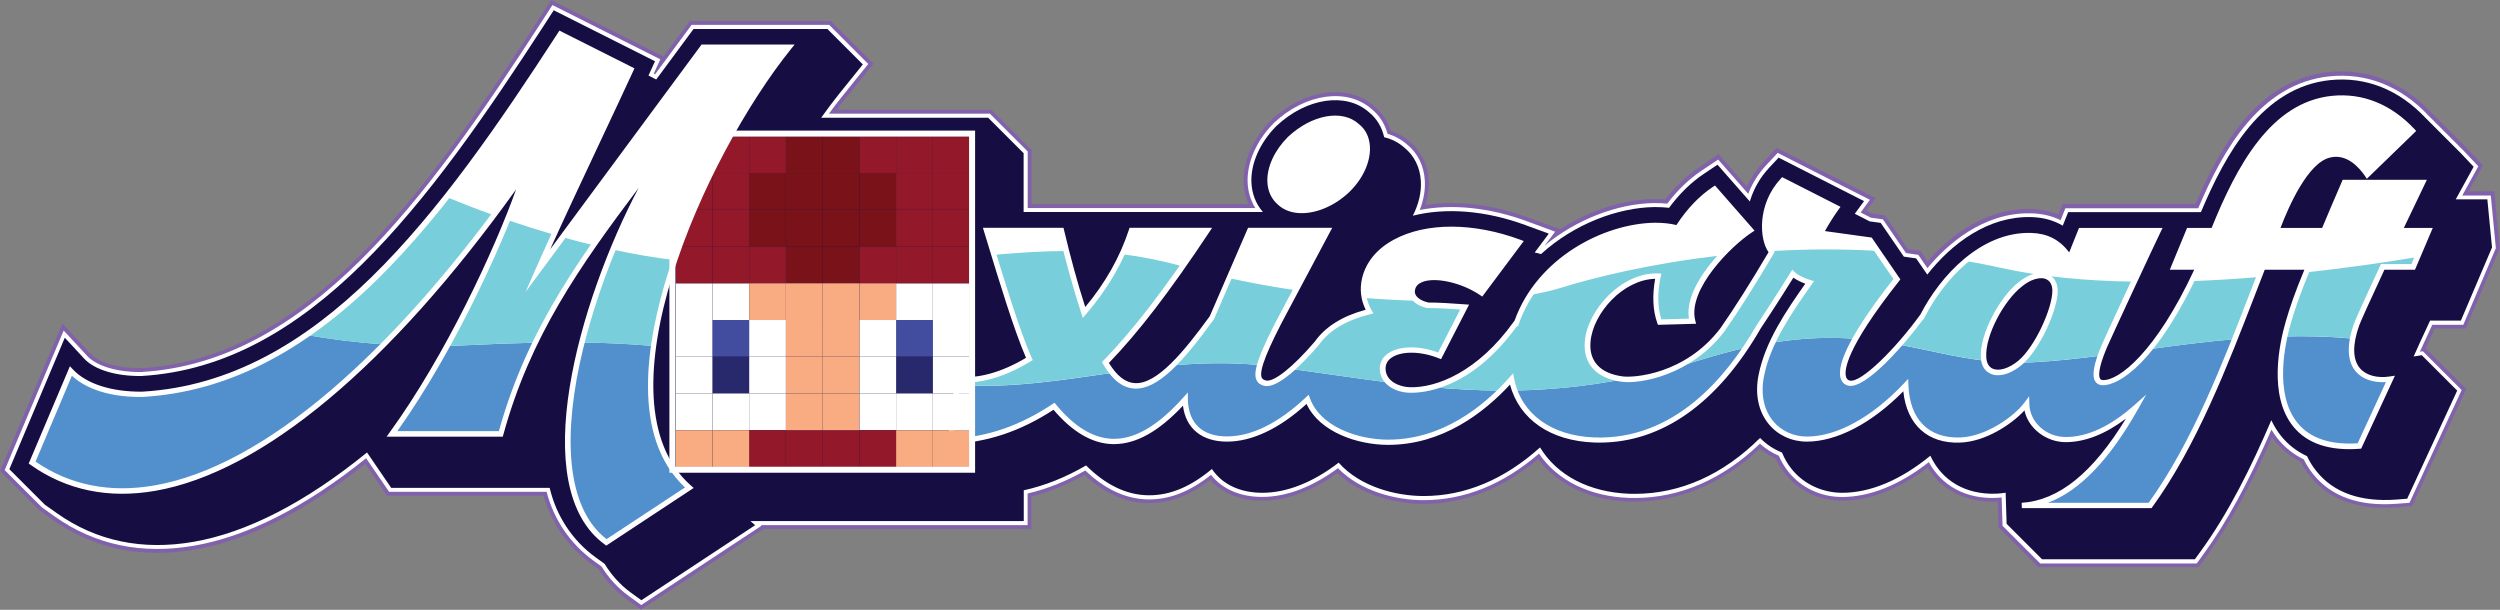
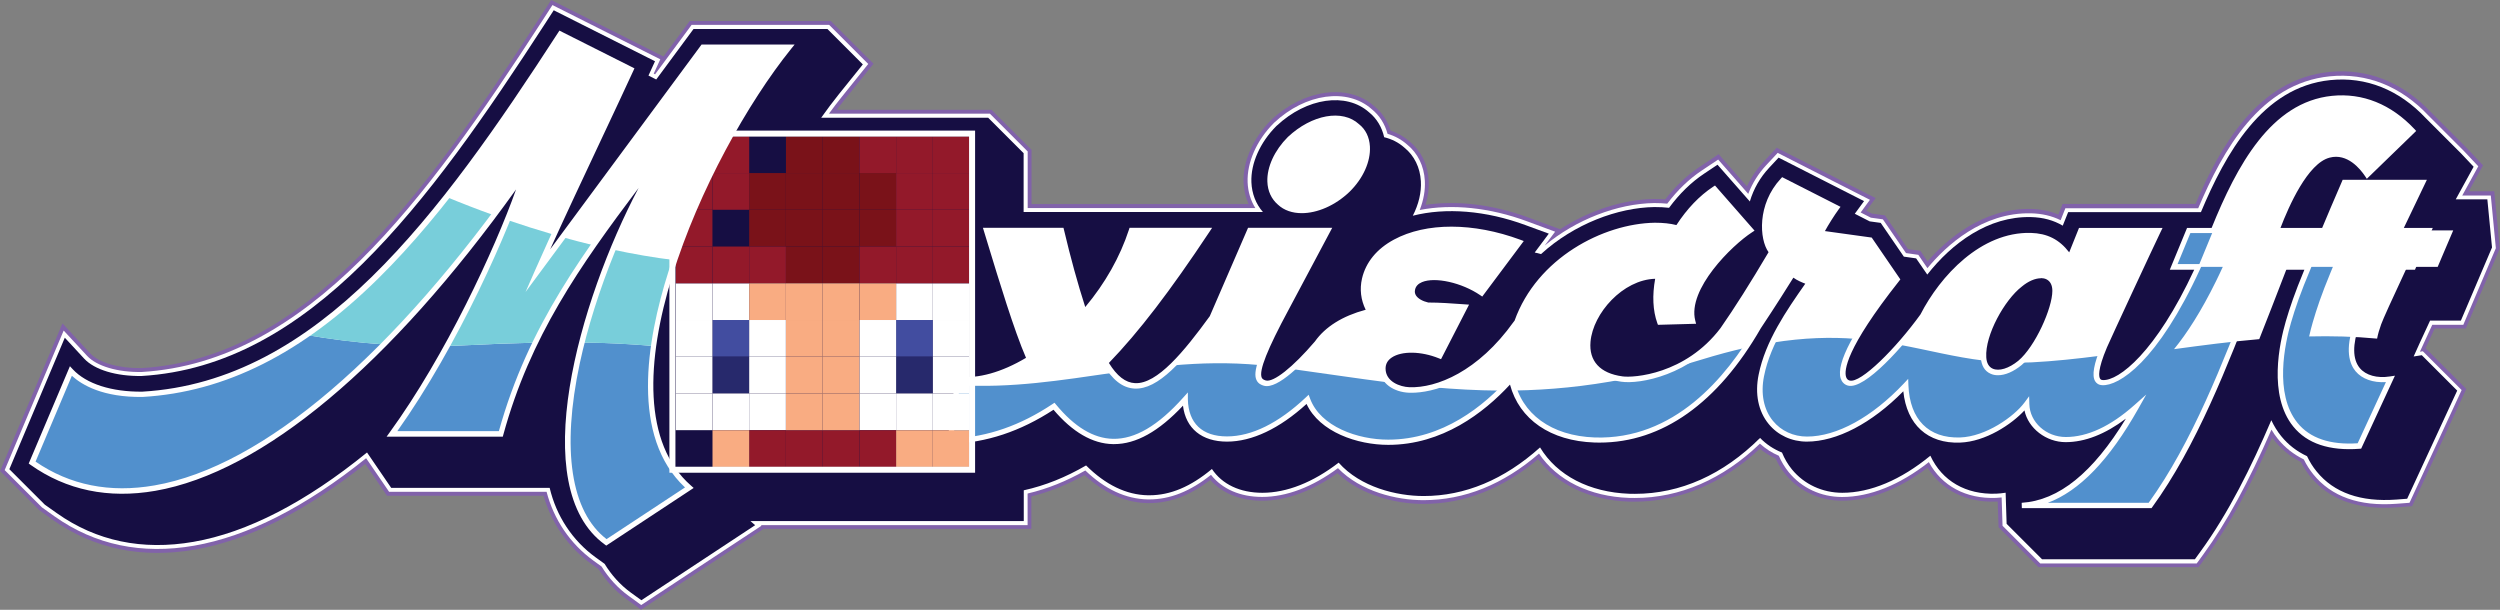
<svg xmlns="http://www.w3.org/2000/svg" id="Layer_1" data-name="Layer 1" viewBox="0 0 331.79 80.93">
  <rect x="0" y="0" width="331.79" height="80.93" fill="#808080" stroke="none" />
  <defs>
    <style>
      .cls-1 {
        fill: #78ceda;
      }

      .cls-2 {
        fill: #7a1219;
      }

      .cls-3 {
        fill: #8162aa;
      }

      .cls-4 {
        fill: #27296c;
      }

      .cls-5 {
        fill: #424da0;
      }

      .cls-6 {
        fill: #f9ac82;
      }

      .cls-7 {
        fill: #fff;
      }

      .cls-8 {
        fill: #5190cd;
      }

      .cls-9 {
        fill: #93192a;
      }

      .cls-10 {
        fill: #160e43;
      }
    </style>
  </defs>
  <path class="cls-3" d="M85.09,80.93l-1.96-1.42c-1.45-1.05-2.69-2.39-3.68-3.96l-1.02-.74c-3.02-2.19-5.25-5.38-6.29-9.02h-20.78l-2.88-4.22c-7.97,6.32-15.58,10.15-22.62,11.37-7.08,1.23-13.44-.11-18.91-3.98l-1.74-1.25-5.2-5.2,8.28-19.59,3.67,3.96c1.17,1.26,3.79,2.02,6.84,1.97,21.79-1.3,37.34-22.6,52.64-46.22l1.71-2.63,1.05.53,13.85,6.97,3.48-4.71h18.73l5.67,5.67-3.79,4.71c-.36.44-.72.91-1.09,1.4h20.54l5.31,5.31v7.2h28.81c-.4-.88-.63-1.84-.67-2.87-.1-2.79,1.26-5.88,3.64-8.26l.05-.05c4.36-4.09,10.23-4.86,13.66-1.81,1.01.81,1.76,1.93,2.17,3.25.95.32,1.8.8,2.53,1.45,1.5,1.21,2.41,3.05,2.52,5.16.06,1.04-.09,2.15-.42,3.24,4.19-.63,8.99-.04,13.63,1.67l4.23,1.56c3.84-2.48,8.33-3.95,12.47-4.01h0c.54,0,1.02.02,1.48.05,1.36-1.75,2.89-3.2,4.55-4.3l2.54-1.7,3.75,4.27c.54-1.16,1.27-2.23,2.15-3.19l1.8-1.93,13.14,6.68-1.23,1.68.72.37,1.74.24,3.07,4.48,1.63.23.96,1.39c2.52-2.88,7.31-7.08,13.72-6.95,1.34.04,2.54.28,3.64.74l.56-1.41h17.64c3.31-7.72,8.32-16.55,17.75-17.51,5.07-.51,9.75,1.35,13.54,5.38l4.68,4.68,2.19,2.33-1.89,3.44h3.38l.73,7.6-4.51,10.61h-4.13c-.47,1-.87,1.88-1.2,2.62l5.4,5.4-7.2,15.57-2.05.15c-5.1.38-8.96-1-11.47-4.1-.47-.58-.89-1.23-1.24-1.92-1.35-.68-2.51-1.62-3.46-2.78-.12-.15-.24-.31-.36-.46-2.92,6.6-5.7,11.63-8.7,15.76l-1.05,1.44h-21.25l-5.3-5.3-.11-3.41c-.08,0-.15,0-.23.01-3.93.14-7.2-1.49-9.08-4.5-3.8,2.87-7.72,4.38-11.37,4.38-2.95,0-5.68-1.27-7.49-3.49-.52-.64-.96-1.34-1.31-2.11-.76-.35-1.46-.78-2.09-1.3-4.92,4.6-10.66,7.03-16.63,7.03-.26,0-.51,0-.77-.01-5.12-.18-9.47-2.22-12.03-5.63-4.72,3.94-9.84,5.94-15.24,5.94-3.47,0-8.23-1.08-11.39-4.09-3.35,2.4-6.8,3.66-10.01,3.66-2.85,0-5.26-.97-6.87-2.74-2.71,2.06-5.37,3.06-8.12,3.06h-.2c-2.94-.06-5.75-1.31-8.36-3.72-2.32,1.29-4.64,2.22-7.06,2.83v4.31h-35.55l-16.27,10.73Z" />
  <path class="cls-7" d="M85.1,80.3l-1.66-1.21c-1.43-1.03-2.64-2.35-3.6-3.9l-1.1-.8c-3.05-2.21-5.24-5.43-6.2-9.12h-20.9l-3.05-4.46c-8.06,6.48-15.74,10.38-22.83,11.61-6.94,1.21-13.17-.1-18.52-3.89l-1.67-1.19-4.95-4.95,7.83-18.52,3.12,3.37c1.27,1.36,4.04,2.18,7.23,2.13,22.05-1.32,37.69-22.73,53.07-46.46l1.45-2.24.63.32,13.68,6.88-.87,1.9.18.09,4.85-6.56h18.25l5.19,5.19-3.5,4.35c-.56.7-1.14,1.45-1.72,2.25h21.37l5.01,5.01v7.51h30.21c-.62-1-.97-2.16-1.02-3.41-.1-2.65,1.2-5.59,3.48-7.87l.05-.05c4.16-3.9,9.72-4.66,12.94-1.79,1.01.81,1.74,1.94,2.1,3.27.99.29,1.86.77,2.6,1.43,1.4,1.12,2.24,2.83,2.35,4.8.07,1.25-.17,2.58-.68,3.88,4.31-.84,9.32-.32,14.24,1.5l3.73,1.38-1.38,1.84c4.14-3.43,9.61-5.57,14.54-5.64.63,0,1.19.03,1.72.08,1.37-1.81,2.92-3.29,4.6-4.41l2.16-1.44,3.99,4.55c.54-1.41,1.34-2.68,2.38-3.8l1.53-1.64,12.24,6.23-1.23,1.68,1.35.69,1.6.22,3.07,4.48,1.63.23,1.21,1.77c2.51-3.02,7.29-7.42,13.75-7.28,1.47.04,2.77.34,3.93.92l.63-1.59h17.63c3.28-7.73,8.24-16.58,17.46-17.51,4.9-.49,9.43,1.31,13.1,5.21l4.69,4.69,1.92,2.04-2.13,3.88h3.79l.67,6.99-4.32,10.17h-4.12c-.67,1.45-1.22,2.65-1.64,3.57l.39-.06,5.15,5.15-6.92,14.96-1.74.13c-4.92.37-8.63-.95-11.03-3.91-.48-.6-.91-1.26-1.26-1.98-1.35-.66-2.51-1.57-3.44-2.72-.31-.38-.59-.79-.85-1.23-3.05,7-5.93,12.28-9.03,16.54l-.89,1.22h-20.77l-5-5-.12-3.76c-.27.03-.52.05-.75.06-3.98.15-7.19-1.58-8.91-4.75-3.86,3.03-7.83,4.63-11.52,4.63-2.79,0-5.37-1.2-7.08-3.3-.53-.65-.97-1.38-1.31-2.17-.93-.4-1.77-.94-2.51-1.61-4.9,4.72-10.63,7.21-16.61,7.21-.25,0-.5,0-.75-.01-5.22-.18-9.54-2.31-11.96-5.88-4.74,4.1-9.9,6.18-15.34,6.18-3.54,0-8.3-1.12-11.34-4.25-3.37,2.5-6.84,3.82-10.06,3.82-2.91,0-5.3-1.04-6.79-2.93-2.75,2.19-5.44,3.26-8.2,3.26h-.2c-2.91-.06-5.69-1.35-8.28-3.84-2.52,1.43-5.03,2.44-7.66,3.06v4.19h-35.41l.1.08-15.97,10.53Z" />
  <path class="cls-10" d="M326.59,42.57l4.14-9.73-.62-6.39h-4.19l2.37-4.32-1.65-1.75-4.7-4.7c-3.55-3.78-7.94-5.53-12.67-5.05-9.05.92-13.93,9.81-17.17,17.52h-17.62l-.72,1.8c-1.22-.72-2.6-1.1-4.21-1.14-5.68-.14-10.5,3.47-13.77,7.63l-1.48-2.15-1.63-.23-3.07-4.48-1.46-.2-1.98-1.01,1.23-1.68-11.34-5.77-1.26,1.35c-1.2,1.29-2.06,2.79-2.56,4.47l-4.29-4.88-1.78,1.19c-1.71,1.14-3.27,2.66-4.65,4.53-.59-.07-1.23-.1-1.95-.1-4.83.07-10.65,2.23-15.04,6.24-.28-.08-.56-.14-.84-.21l1.87-2.5-3.08-1.13c-5.27-1.95-10.61-2.36-14.97-1.25.77-1.5,1.16-3.08,1.07-4.59-.1-1.81-.88-3.39-2.18-4.44-.77-.69-1.69-1.15-2.69-1.39-.3-1.34-.99-2.49-2.01-3.31-3.02-2.69-8.27-1.93-12.23,1.77l-.05.04c-2.18,2.18-3.43,4.98-3.33,7.48.06,1.5.59,2.88,1.53,3.95h-31.76v-7.81l-4.7-4.7h-22.17c.78-1.1,1.56-2.14,2.33-3.1l3.2-3.98-4.7-4.7h-17.77l-4.95,6.7-1.03-.52.87-1.9-13.23-6.66-.21-.11-1.19,1.84c-15.46,23.85-31.18,45.37-53.5,46.7-3.38.05-6.25-.82-7.63-2.3l-2.57-2.78L1.24,62.27l4.7,4.7,1.61,1.14c5.23,3.7,11.33,4.98,18.13,3.8,7.15-1.24,14.93-5.27,23.03-11.86l3.21,4.7h21.03c.88,3.73,3.03,7,6.1,9.22l1.19.86c.9,1.47,2.05,2.78,3.51,3.84l1.37.99,15.1-9.96-.63-.55h36.28v-4.08c2.85-.63,5.55-1.72,8.27-3.3,2.58,2.57,5.34,3.91,8.21,3.96h.19c2.78,0,5.49-1.14,8.3-3.49,1.36,2.04,3.73,3.16,6.7,3.16,3.23,0,6.72-1.38,10.12-4,2.89,3.26,7.7,4.43,11.28,4.43,5.48,0,10.68-2.17,15.45-6.45,2.25,3.73,6.55,5.96,11.86,6.15.25,0,.49.01.73.01,6.04,0,11.72-2.55,16.61-7.42.82.85,1.81,1.5,2.91,1.94.33.81.77,1.57,1.32,2.24,1.61,1.97,4.05,3.1,6.68,3.1,3.73,0,7.77-1.7,11.69-4.92,1.55,3.35,4.71,5.18,8.72,5.04.42-.01.84-.07,1.27-.13l.13,4.13,4.7,4.7h20.29l.73-1.01c3.73-5.12,6.76-11.24,9.41-17.44.35.74.77,1.45,1.31,2.11.93,1.15,2.08,2.03,3.43,2.66.34.72.76,1.41,1.28,2.04,2.29,2.82,5.85,4.07,10.58,3.72l1.43-.11,6.64-14.35-4.7-4.7-1.08.17c.39-.88,1.05-2.34,2.18-4.76h4.11Z" />
  <g>
    <path class="cls-8" d="M169.83,26.89c2.06,1.93,6.17,1.03,9.01-1.69,2.84-2.78,3.51-6.71,1.27-8.46-2.12-1.93-6.04-1.03-8.95,1.69-2.84,2.84-3.51,6.59-1.33,8.46Z" />
    <path class="cls-8" d="M316.22,35.42h4.05l2.06-4.84h-3.87l3.06-6.39h-10.38c-1.07,2.46-1.96,4.57-2.72,6.39h-6.29c1.27-3.45,3.87-9.25,6.95-10.03,2.3-.6,4.11,1.15,5.08,2.6l5.98-5.8c-2.84-3.02-6.47-4.71-10.64-4.29-7.74.79-12.27,8.83-15.78,17.53h-3.26l-1.99,4.84h3.26s0,0,0,0h0c-5.53,12.12-10.66,15.47-12.71,15.35-1.27-.06-.97-1.99.24-4.84.54-1.27,6.1-13.24,7.13-15.35h-10.28l-1.45,3.63c-1.33-1.99-2.9-2.9-5.2-2.96-6.37-.17-11.64,5.4-14.33,10.66h0c-2.78,3.87-7.94,9.47-9.81,8.93-1.27-.36-2.06-3.08,6.41-13.78l-3.57-5.2-6.53-.91c.18-.54,1.39-2.48,2.06-3.38l-7.13-3.63c-3.14,3.38-2.72,8.1-1.45,9.49-2.89,4.9-4.96,8.08-6.53,10.33-4.54,5.99-11.43,6.82-13.36,6.54-9.31-1.27-2.66-13.96,4.84-13.66-.48,2.3-.42,4.41.18,6.1l4.35-.12c-1.15-4.53,5.26-10.52,7.68-12.09l-4.77-5.44c-1.99,1.33-3.63,3.2-4.9,5.2-.85-.24-1.81-.36-3.02-.36-7.21.11-15.65,5.05-18.37,13h-.08c-5.14,7.19-10.88,8.95-14.14,8.82-1.51-.06-3.51-.91-3.51-2.84,0-2.42,3.81-3.2,7.56-1.69l3.32-6.47c-1.69-.12-3.32-.24-4.9-.24-1.33-.3-2.3-1.09-2.06-2.12.48-2.48,5.8-1.81,9.19.48l5.02-6.71c-9.97-3.69-19.16-1.09-20.55,4.9-.36,1.57-.06,3.02.66,4.29-3.1.77-5.52,2.12-7,4.21-2.57,2.99-5.51,5.68-6.9,5.28-1.27-.36-1.69-1.51,2.84-9.91l5.5-10.34h-10.34l-5,11.55c-5.73,7.91-10.35,12.47-14.14,5.98,4.59-4.71,8.95-10.7,13.48-17.53h-10.03c-1.33,4.05-3.57,7.74-6.29,10.88-.91-2.78-1.93-6.29-3.02-10.88h-9.92c1.46,4.79,3.93,13.12,5.69,17.05-3.26,1.99-6.59,3.02-9.49,2.72l-1.03,8.22c5.08-.18,9.61-1.87,13.78-4.65,6.2,7.53,12.09,5.04,17.42-.92.05,3.25,1.94,5.27,5.54,5.27,3.1,0,6.81-1.61,10.69-5.26,1.42,3.85,6.44,5.68,10.71,5.68,6.29,0,11.93-3.4,16.35-8.38,1.02,5.11,5.49,7.89,11.04,8.08,9.03.3,16.45-5.76,21.76-15.01,1.91-2.87,3.7-5.71,4.53-7.05.48.48,1.45.91,2.24,1.15-2.54,3.63-5.5,7.8-6.41,12.33-1.03,5.08,2.12,8.46,6.04,8.46,3.63,0,8.36-2.11,13.11-7.15.17,4.38,2.57,7.43,7.22,7.27,3.63-.12,7.43-2.9,8.82-4.77.06,2.48,2.24,4.71,5.2,4.71,2.81,0,5.97-1.34,9.32-4.31-4.08,7.24-8.96,12.68-15.13,13.07h17.02c6.56-9.02,11.05-21.61,14.98-31.67h6.04c-1.45,3.45-2.12,5.44-2.66,7.31-2.24,7.68-1.75,17.29,9.43,16.44l4.11-8.89c-3.08.48-6.71-1.03-4.47-7.25.24-.67,1.39-3.2,3.45-7.62ZM268.09,48.17c-2.36,1.93-4.71,1.63-4.84-.73-.18-2.96,2.42-7.8,4.84-9.67,2.24-1.87,4.65-1.51,4.65.85s-2.36,7.62-4.65,9.55Z" />
    <path class="cls-7" d="M169.83,26.89c2.06,1.93,6.17,1.03,9.01-1.69,2.84-2.78,3.51-6.71,1.27-8.46-2.12-1.93-6.04-1.03-8.95,1.69-2.84,2.84-3.51,6.59-1.33,8.46Z" />
-     <path class="cls-7" d="M160.18,30.58h-10.03c-.35,1.08-.77,2.13-1.25,3.16-1.31,2.82-3.04,5.42-5.03,7.73-.72-2.2-1.51-4.86-2.35-8.15-.22-.87-.45-1.77-.67-2.73h-9.92c.29.96.63,2.06.99,3.24,1.43,4.71,3.29,10.67,4.7,13.81-3.26,2-6.59,3.02-9.49,2.72l-.09.75c7.24.44,13.86-.66,20.62-1.63-.32-.38-.63-.83-.94-1.36,3.49-3.58,6.84-7.9,10.23-12.76,1.08-1.54,2.16-3.13,3.25-4.77ZM165.84,30.58l-2.74,6.32-2.27,5.22c-1.86,2.57-3.6,4.78-5.23,6.38,3.7-.33,7.52-.43,11.59-.05.4-1.43,1.44-3.75,3.49-7.53l1.28-2.4,4.22-7.93h-10.33ZM196.61,38.86l5.02-6.71c-9.97-3.69-19.16-1.09-20.55,4.9-.2.87-.2,1.71-.03,2.49.13.63.37,1.23.7,1.8-3.1.77-5.52,2.11-7,4.21-1.08,1.27-2.24,2.48-3.32,3.42,4.44.61,8.7,1.26,12.93,1.8-.51-.45-.86-1.07-.86-1.88,0-2.42,3.81-3.2,7.55-1.69l3.32-6.47c-1.69-.12-3.32-.24-4.9-.24-.53-.12-.99-.31-1.35-.57-.55-.39-.85-.92-.7-1.55.48-2.48,5.8-1.81,9.19.48ZM227.51,25.08c-2,1.33-3.63,3.2-4.9,5.2-.85-.24-1.81-.37-3.02-.37-5.99.09-12.83,3.52-16.53,9.23-.76,1.16-1.38,2.42-1.84,3.77h-.08c-3.8,5.32-7.93,7.66-11.14,8.47,3,.27,6.01.44,9.11.46.5-.5.98-1.01,1.46-1.54.11.54.25,1.05.43,1.53h0c4.59-.08,9.37-.52,14.53-1.52-.11,0-.21-.02-.29-.03-9.31-1.27-2.66-13.96,4.83-13.66-.48,2.3-.42,4.41.18,6.1l4.35-.12c-.71-2.81,1.48-6.18,3.82-8.71h0c1.44-1.55,2.94-2.79,3.85-3.39l-4.77-5.44ZM318.46,30.58l3.06-6.39h-10.37c-1.07,2.47-1.96,4.57-2.72,6.39h-6.29c1.27-3.45,3.87-9.25,6.95-10.03,2.3-.6,4.11,1.15,5.08,2.6l5.98-5.8c-2.84-3.02-6.47-4.72-10.64-4.29-7.74.78-12.27,8.82-15.78,17.53h-3.26l-1.99,4.83h3.26c-.3.65-.59,1.28-.89,1.88-1.98,4.03-3.88,6.96-5.58,9.04,3.68-.5,7.45-1,11.31-1.33,1.13-2.83,2.19-5.61,3.21-8.24.18-.45.35-.9.52-1.35h6.04c-.11.26-.21.51-.31.75-1.24,3-1.84,4.83-2.35,6.57-.18.63-.35,1.26-.49,1.91,2.96-.07,5.97,0,9.02.29.11-.58.29-1.21.54-1.9.24-.67,1.39-3.21,3.45-7.62h4.05l.55-1.3,1.51-3.54h-3.87ZM276.13,30.58l-1.45,3.63c-1.33-2-2.9-2.9-5.2-2.96-3.23-.09-6.17,1.3-8.65,3.38-2.4,2.02-4.36,4.68-5.68,7.28-.86,1.19-1.94,2.55-3.08,3.84,3.85.71,7.36,1.65,11.23,2.11-.03-.13-.04-.26-.05-.41-.18-2.96,2.42-7.8,4.84-9.67,2.24-1.87,4.65-1.51,4.65.85s-2.32,7.54-4.6,9.5c.49,0,.99-.02,1.51-.04,2.96-.15,6-.48,9.12-.88.14-.4.31-.82.5-1.27.3-.71,2.17-4.75,3.94-8.55,1.4-3.01,2.74-5.87,3.19-6.8h-10.28ZM249.18,33.3l-.99-1.45-6.53-.91c.18-.54,1.39-2.48,2.06-3.38l-7.14-3.63c-3.08,3.31-2.74,7.9-1.53,9.4.03.03.05.06.08.09-2.89,4.9-4.96,8.08-6.53,10.33-1.78,2.34-3.91,3.89-5.97,4.9,1.04-.28,2.09-.59,3.17-.92,2.08-.64,4.02-1.16,5.85-1.57.6-.89,1.17-1.82,1.73-2.78,1.91-2.87,3.7-5.71,4.53-7.05.48.48,1.45.91,2.24,1.15-1.71,2.44-3.61,5.12-4.94,8,4.23-.68,7.81-.76,11.03-.51,1.11-1.96,2.85-4.54,5.52-7.92l-2.57-3.75Z" />
-     <path class="cls-1" d="M156.93,35.35c-2.84-.79-5.49-1.3-8.04-1.62-1.31,2.82-3.04,5.42-5.03,7.73-.72-2.2-1.51-4.86-2.35-8.15-3.13.01-6.26.23-9.61.51,1.43,4.71,3.29,10.67,4.7,13.81-3.26,2-6.59,3.02-9.49,2.72l-.09.75c7.24.44,13.86-.66,20.62-1.63-.32-.38-.63-.83-.94-1.36,3.49-3.58,6.84-7.9,10.23-12.76ZM163.1,36.9l-2.27,5.22c-1.86,2.57-3.6,4.78-5.23,6.38,3.7-.33,7.52-.43,11.59-.05.4-1.43,1.44-3.75,3.49-7.53l1.28-2.4c-3-.44-5.98-.98-8.86-1.61ZM189.48,40.49c-.53-.12-.99-.31-1.35-.57-2.29-.06-4.67-.19-7.08-.38.13.63.37,1.23.7,1.8-3.1.77-5.52,2.11-7,4.21-1.08,1.27-2.24,2.48-3.32,3.42,4.44.61,8.7,1.26,12.93,1.8-.51-.45-.86-1.07-.86-1.88,0-2.42,3.81-3.2,7.55-1.69l3.32-6.47c-1.69-.12-3.32-.24-4.9-.24ZM228.43,33.9c-9.29,1.05-16.86,2.92-21.42,4.34-1.15.35-2.47.65-3.94.9-.76,1.16-1.38,2.42-1.84,3.77h-.08c-3.8,5.32-7.93,7.66-11.14,8.47,3,.27,6.01.44,9.11.46.5-.5.98-1.01,1.46-1.54.11.54.25,1.05.43,1.53h0c4.59-.08,9.37-.52,14.53-1.52-.11,0-.21-.02-.29-.03-9.31-1.27-2.66-13.96,4.83-13.66-.48,2.3-.42,4.41.18,6.1l4.35-.12c-.71-2.81,1.48-6.18,3.82-8.71ZM290.86,37.3c-1.98,4.03-3.88,6.96-5.58,9.04,3.68-.5,7.45-1,11.31-1.33,1.13-2.83,2.19-5.61,3.21-8.24-2.92.24-5.93.43-8.95.54ZM306.06,36.16c-1.24,3-1.84,4.83-2.35,6.57-.18.63-.35,1.26-.49,1.91,2.96-.07,5.97,0,9.02.29.11-.58.29-1.21.54-1.9.24-.67,1.39-3.21,3.45-7.62h4.05l.55-1.3c-4.08.68-9.17,1.43-14.76,2.04ZM265.61,35.56c-1.6-.35-3.18-.67-4.77-.94-2.4,2.02-4.36,4.68-5.68,7.28-.86,1.19-1.94,2.55-3.08,3.84,3.85.71,7.36,1.65,11.23,2.11-.03-.13-.04-.26-.05-.41-.18-2.96,2.42-7.8,4.84-9.67,2.24-1.87,4.65-1.51,4.65.85s-2.32,7.54-4.6,9.5c.49,0,.99-.02,1.51-.04,2.96-.15,6-.48,9.12-.88.14-.4.31-.82.5-1.27.3-.71,2.17-4.75,3.94-8.55-6.21-.09-12.26-.63-17.61-1.82ZM249.18,33.3c-4.92-.29-9.67-.24-14.13.03.03.03.05.06.08.09-2.89,4.9-4.96,8.08-6.53,10.33-1.78,2.34-3.91,3.89-5.97,4.9,1.04-.28,2.09-.59,3.17-.92,2.08-.64,4.02-1.16,5.85-1.57.6-.89,1.17-1.82,1.73-2.78,1.91-2.87,3.7-5.71,4.53-7.05.48.48,1.45.91,2.24,1.15-1.71,2.44-3.61,5.12-4.94,8,4.23-.68,7.81-.76,11.03-.51,1.11-1.96,2.85-4.54,5.52-7.92l-2.57-3.75Z" />
+     <path class="cls-7" d="M160.18,30.58h-10.03c-.35,1.08-.77,2.13-1.25,3.16-1.31,2.82-3.04,5.42-5.03,7.73-.72-2.2-1.51-4.86-2.35-8.15-.22-.87-.45-1.77-.67-2.73h-9.92c.29.96.63,2.06.99,3.24,1.43,4.71,3.29,10.67,4.7,13.81-3.26,2-6.59,3.02-9.49,2.72l-.09.75c7.24.44,13.86-.66,20.62-1.63-.32-.38-.63-.83-.94-1.36,3.49-3.58,6.84-7.9,10.23-12.76,1.08-1.54,2.16-3.13,3.25-4.77ZM165.84,30.58l-2.74,6.32-2.27,5.22c-1.86,2.57-3.6,4.78-5.23,6.38,3.7-.33,7.52-.43,11.59-.05.4-1.43,1.44-3.75,3.49-7.53l1.28-2.4,4.22-7.93h-10.33ZM196.61,38.86l5.02-6.71c-9.97-3.69-19.16-1.09-20.55,4.9-.2.87-.2,1.71-.03,2.49.13.63.37,1.23.7,1.8-3.1.77-5.52,2.11-7,4.21-1.08,1.27-2.24,2.48-3.32,3.42,4.44.61,8.7,1.26,12.93,1.8-.51-.45-.86-1.07-.86-1.88,0-2.42,3.81-3.2,7.55-1.69l3.32-6.47c-1.69-.12-3.32-.24-4.9-.24-.53-.12-.99-.31-1.35-.57-.55-.39-.85-.92-.7-1.55.48-2.48,5.8-1.81,9.19.48ZM227.51,25.08c-2,1.33-3.63,3.2-4.9,5.2-.85-.24-1.81-.37-3.02-.37-5.99.09-12.83,3.52-16.53,9.23-.76,1.16-1.38,2.42-1.84,3.77h-.08c-3.8,5.32-7.93,7.66-11.14,8.47,3,.27,6.01.44,9.11.46.5-.5.98-1.01,1.46-1.54.11.54.25,1.05.43,1.53h0c4.59-.08,9.37-.52,14.53-1.52-.11,0-.21-.02-.29-.03-9.31-1.27-2.66-13.96,4.83-13.66-.48,2.3-.42,4.41.18,6.1l4.35-.12c-.71-2.81,1.48-6.18,3.82-8.71h0c1.44-1.55,2.94-2.79,3.85-3.39l-4.77-5.44ZM318.46,30.58l3.06-6.39h-10.37c-1.07,2.47-1.96,4.57-2.72,6.39h-6.29c1.27-3.45,3.87-9.25,6.95-10.03,2.3-.6,4.11,1.15,5.08,2.6l5.98-5.8c-2.84-3.02-6.47-4.72-10.64-4.29-7.74.78-12.27,8.82-15.78,17.53l-1.99,4.83h3.26c-.3.65-.59,1.28-.89,1.88-1.98,4.03-3.88,6.96-5.58,9.04,3.68-.5,7.45-1,11.31-1.33,1.13-2.83,2.19-5.61,3.21-8.24.18-.45.35-.9.52-1.35h6.04c-.11.26-.21.51-.31.75-1.24,3-1.84,4.83-2.35,6.57-.18.63-.35,1.26-.49,1.91,2.96-.07,5.97,0,9.02.29.11-.58.29-1.21.54-1.9.24-.67,1.39-3.21,3.45-7.62h4.05l.55-1.3,1.51-3.54h-3.87ZM276.13,30.58l-1.45,3.63c-1.33-2-2.9-2.9-5.2-2.96-3.23-.09-6.17,1.3-8.65,3.38-2.4,2.02-4.36,4.68-5.68,7.28-.86,1.19-1.94,2.55-3.08,3.84,3.85.71,7.36,1.65,11.23,2.11-.03-.13-.04-.26-.05-.41-.18-2.96,2.42-7.8,4.84-9.67,2.24-1.87,4.65-1.51,4.65.85s-2.32,7.54-4.6,9.5c.49,0,.99-.02,1.51-.04,2.96-.15,6-.48,9.12-.88.14-.4.31-.82.5-1.27.3-.71,2.17-4.75,3.94-8.55,1.4-3.01,2.74-5.87,3.19-6.8h-10.28ZM249.18,33.3l-.99-1.45-6.53-.91c.18-.54,1.39-2.48,2.06-3.38l-7.14-3.63c-3.08,3.31-2.74,7.9-1.53,9.4.03.03.05.06.08.09-2.89,4.9-4.96,8.08-6.53,10.33-1.78,2.34-3.91,3.89-5.97,4.9,1.04-.28,2.09-.59,3.17-.92,2.08-.64,4.02-1.16,5.85-1.57.6-.89,1.17-1.82,1.73-2.78,1.91-2.87,3.7-5.71,4.53-7.05.48.48,1.45.91,2.24,1.15-1.71,2.44-3.61,5.12-4.94,8,4.23-.68,7.81-.76,11.03-.51,1.11-1.96,2.85-4.54,5.52-7.92l-2.57-3.75Z" />
    <path class="cls-7" d="M172.76,28.29c-1.24,0-2.35-.37-3.16-1.13-.87-.75-1.36-1.81-1.4-3.06-.07-1.93.95-4.15,2.72-5.92,3.19-2.99,7.24-3.72,9.44-1.7.87.68,1.38,1.71,1.45,2.96.11,2-.9,4.25-2.71,6.02-1.92,1.84-4.3,2.83-6.33,2.83ZM177.2,16.08c-1.82,0-3.98.92-5.79,2.62-1.63,1.63-2.57,3.65-2.5,5.38.04,1.04.44,1.92,1.16,2.55h.01c1.84,1.75,5.74.97,8.51-1.68,1.63-1.6,2.59-3.69,2.49-5.47-.06-1.04-.47-1.89-1.19-2.46-.7-.64-1.64-.94-2.69-.94Z" />
    <path class="cls-7" d="M285.53,67.44h-17.2l-.02-.71c4.91-.31,9.45-3.97,13.83-11.17-2.75,2.07-5.43,3.12-8,3.12s-4.96-1.82-5.46-4.21c-1.71,1.85-5.16,4.15-8.55,4.27-4.3.16-7.07-2.38-7.53-6.81-4.2,4.26-8.84,6.68-12.81,6.68-2,0-3.85-.85-5.06-2.34-1.38-1.68-1.85-4.01-1.33-6.55.89-4.44,3.68-8.49,6.19-12.07-.45-.17-1.09-.44-1.58-.8-.65,1.04-2.36,3.77-4.32,6.71-5.71,9.94-13.1,15.18-21.41,15.18-.22,0-.44,0-.66-.01-5.84-.2-9.98-3.06-11.22-7.69-3.48,3.76-8.99,8-16.16,8-4.09,0-9.11-1.7-10.84-5.43-3.6,3.28-7.24,5-10.56,5s-5.47-1.73-5.84-4.77c-3.22,3.43-6.22,5.1-9.15,5.1-.05,0-.1,0-.15,0-2.71-.05-5.36-1.59-7.88-4.56-4.41,2.88-8.89,4.37-13.7,4.54l-.42.02,1.12-8.98.35.04c2.66.28,5.77-.59,9-2.51-1.57-3.61-3.59-10.26-5.08-15.16l-.64-2.1h10.69l.07.28c.88,3.71,1.8,7.07,2.82,10.24,2.66-3.18,4.61-6.64,5.8-10.27l.08-.25h10.96l-.37.56c-5.25,7.91-9.37,13.28-13.33,17.38,1.07,1.74,2.2,2.62,3.47,2.68,2.93.15,6.5-4.18,9.92-8.89l5.08-11.73h11.17l-5.78,10.86c-2.83,5.25-3.97,8.11-3.58,9.02.08.18.23.29.53.38,1.02.3,3.59-1.73,6.53-5.17,1.38-1.95,3.65-3.38,6.74-4.21-.65-1.33-.81-2.72-.49-4.14.5-2.16,1.97-3.95,4.24-5.17,4.26-2.3,10.54-2.29,16.78.02l.45.17-5.51,7.37-.28-.19c-2.44-1.66-5.97-2.45-7.71-1.73-.53.22-.84.56-.93,1.02-.06.27-.02.51.12.74.26.42.86.77,1.63.95,1.51,0,3.06.11,4.7.23l.72.05-3.72,7.24-.3-.12c-2.35-.95-4.92-.99-6.24-.1-.55.37-.82.86-.82,1.46,0,1.73,1.89,2.43,3.16,2.48,3.6.13,9.12-2.07,13.84-8.68l.12-.15c2.97-8.31,11.77-12.89,18.61-13,1.12,0,2.04.1,2.87.31,1.41-2.17,3.05-3.88,4.86-5.08l.26-.17,5.25,5.99-.35.23c-2.65,1.72-8.58,7.54-7.52,11.7l.11.43-5.06.14-.09-.24c-.59-1.65-.68-3.67-.28-5.87-4.28.12-8.25,4.57-8.58,8.35-.23,2.57,1.27,4.2,4.23,4.6,1.46.22,8.36-.25,13.02-6.4,1.86-2.67,3.95-5.97,6.38-10.08-1.23-1.7-1.54-6.36,1.62-9.76l.18-.2,7.75,3.94-.25.34c-.55.75-1.42,2.13-1.82,2.88l6.21.86,3.8,5.55-.16.21c-7.15,9.04-7.31,11.92-7.04,12.74.08.25.23.41.46.47,1.47.43,6.17-4.28,9.41-8.77,2.62-5.11,8.02-10.98,14.64-10.82,2.18.06,3.78.86,5.1,2.58l1.3-3.24h11.09l-.25.51c-1.05,2.17-6.58,14.07-7.13,15.34-1.28,3.02-1.07,3.91-.91,4.16.05.08.13.17.36.18,2.11.12,7.04-3.69,12.13-14.64h-3.24l2.29-5.55h3.26c3.34-8.24,7.86-16.7,15.98-17.53,4.06-.41,7.84,1.11,10.93,4.4l.24.26-6.55,6.35-.24-.36c-.63-.94-2.34-3.07-4.69-2.45-2.91.74-5.42,6.43-6.53,9.33h5.53c.68-1.64,1.5-3.55,2.63-6.17l.09-.22h11.18l-3.06,6.39h3.84l-2.36,5.55h-4.06c-1.98,4.26-3.1,6.74-3.34,7.38-.91,2.54-.89,4.5.07,5.66.8.97,2.3,1.39,4.01,1.12l.66-.1-4.48,9.68-.21.02c-4.01.3-6.97-.69-8.8-2.95-3.36-4.14-1.82-11.13-1-13.95.54-1.84,1.17-3.73,2.47-6.86h-5.26c-.4,1.02-.8,2.06-1.21,3.12-3.68,9.53-7.85,20.32-13.73,28.4l-.11.15ZM271.68,66.73h13.48c5.77-7.98,9.89-18.66,13.53-28.09.44-1.14.87-2.26,1.3-3.35l.09-.23h6.83l-.21.5c-1.43,3.39-2.09,5.36-2.65,7.27-.79,2.71-2.28,9.42.87,13.3,1.65,2.03,4.33,2.94,7.98,2.7l3.75-8.12c-1.7.11-3.17-.41-4.03-1.44-.79-.95-1.46-2.83-.19-6.36.25-.68,1.38-3.18,3.46-7.65l.1-.21h4.04l1.75-4.12h-3.9l3.06-6.39h-9.57c-1.13,2.62-1.95,4.53-2.63,6.17l-.09.22h-7.04l.18-.48c1.28-3.47,3.92-9.42,7.2-10.26,2.52-.66,4.36,1.23,5.22,2.4l5.43-5.26c-2.89-2.95-6.37-4.31-10.1-3.93-7.82.79-12.21,9.19-15.48,17.31l-.09.22h-3.27l-1.7,4.12h3.29l-.23.51c-5.73,12.55-10.9,15.69-13.06,15.56-.52-.02-.79-.29-.93-.51-.48-.76-.19-2.34.86-4.82.51-1.2,5.41-11.75,6.89-14.85h-9.46l-1.61,4.03-.38-.57c-1.27-1.91-2.74-2.75-4.91-2.8-6.31-.18-11.48,5.53-14,10.46l-.16.32-.05-.02c-2.43,3.32-7.77,9.47-10.02,8.81-.45-.13-.78-.46-.94-.94-.64-2,1.78-6.56,7-13.2l-3.33-4.85-6.8-.94.14-.41c.18-.54,1.17-2.15,1.86-3.14l-6.52-3.31c-2.78,3.19-2.42,7.54-1.27,8.81l.18.2-.13.23c-2.49,4.22-4.63,7.61-6.55,10.35-4.44,5.86-11.27,7.05-13.7,6.69-3.33-.45-5.1-2.41-4.84-5.37.37-4.21,4.94-9.19,9.74-9l.42.02-.09.41c-.45,2.13-.42,4.08.09,5.67l3.66-.1c-.7-4.5,5.02-10,7.58-11.81l-4.3-4.9c-1.69,1.18-3.21,2.84-4.53,4.92l-.14.23-.26-.07c-.83-.24-1.76-.35-2.92-.35-6.66.1-15.24,4.6-18.03,12.75l-.08.24h-.16c-6.11,8.45-12.51,8.9-14.34,8.82-1.91-.08-3.85-1.2-3.85-3.2,0-.84.39-1.55,1.14-2.05,1.47-.99,4.09-1.02,6.6-.09l2.93-5.7c-1.51-.11-2.94-.2-4.33-.2h-.08c-.99-.23-1.74-.69-2.11-1.29-.24-.39-.31-.83-.21-1.27.13-.69.6-1.22,1.36-1.53,1.89-.78,5.46-.06,8.09,1.62l4.53-6.05c-5.82-2.04-11.82-2.01-15.74.1-2.09,1.13-3.43,2.75-3.89,4.7-.32,1.39-.11,2.74.63,4.03l.24.41-.46.11c-3.15.78-5.43,2.15-6.79,4.07-1.94,2.27-5.45,5.95-7.3,5.41-.32-.09-.77-.27-.99-.79-.42-.99.04-3.01,3.61-9.64l5.22-9.81h-9.5l-4.95,11.4c-4.09,5.64-7.44,9.38-10.55,9.22-1.58-.08-2.95-1.15-4.19-3.27l-.14-.24.19-.19c3.89-4,7.94-9.23,13.07-16.92h-9.11c-1.29,3.82-3.4,7.44-6.27,10.76l-.41.48-.2-.6c-1.07-3.29-2.04-6.77-2.96-10.63h-9.16l.36,1.18c1.44,4.73,3.61,11.87,5.18,15.36l.13.29-.27.16c-3.32,2.03-6.55,2.99-9.36,2.8l-.93,7.46c4.61-.24,8.92-1.74,13.18-4.58l.27-.18.21.25c2.44,2.96,4.98,4.49,7.55,4.54,2.92.06,5.98-1.73,9.33-5.48l.61-.68v.92c.07,3.17,1.9,4.92,5.19,4.92s6.86-1.78,10.45-5.16l.39-.37.19.51c1.38,3.74,6.35,5.45,10.37,5.45,7.23,0,12.74-4.49,16.09-8.26l.48-.54.14.71c.94,4.68,4.94,7.59,10.7,7.8,10.48.34,17.44-7.87,21.44-14.83,2.26-3.4,4.18-6.48,4.54-7.06l.24-.38.32.32c.37.37,1.19.78,2.09,1.06l.47.14-.42.6c-2.5,3.57-5.34,7.62-6.21,12-.47,2.33-.05,4.45,1.19,5.96,1.08,1.32,2.72,2.07,4.51,2.07,3.95,0,8.64-2.57,12.85-7.04l.58-.62.03.85c.18,4.55,2.68,7.06,6.85,6.93,3.42-.11,7.16-2.76,8.55-4.63l.62-.84.03,1.04c.06,2.41,2.23,4.37,4.84,4.37,2.87,0,5.93-1.42,9.08-4.22l1.6-1.42-1.05,1.86c-3.84,6.82-7.82,10.96-12.09,12.54ZM265.17,49.8c-.36,0-.69-.06-.99-.2-.78-.34-1.23-1.1-1.29-2.14-.19-3.14,2.57-8.11,4.97-9.97,1.38-1.16,2.93-1.57,4.02-1.06.78.37,1.21,1.14,1.21,2.19,0,2.48-2.36,7.79-4.78,9.82h0c-1.08.89-2.19,1.36-3.14,1.36ZM270.86,36.93c-.76,0-1.68.39-2.54,1.11-2.28,1.76-4.89,6.43-4.71,9.37.04.77.34,1.29.86,1.52.84.37,2.14-.03,3.39-1.05,2.25-1.89,4.52-6.99,4.52-9.28,0-.76-.28-1.29-.8-1.54-.21-.1-.46-.15-.72-.15Z" />
  </g>
  <rect class="cls-5" x="94.56" y="42.47" width="4.87" height="4.87" />
  <rect class="cls-5" x="118.93" y="42.47" width="4.87" height="4.87" />
  <rect class="cls-4" x="94.56" y="47.35" width="4.87" height="4.87" />
  <rect class="cls-4" x="118.93" y="47.35" width="4.87" height="4.87" />
  <g>
    <rect class="cls-7" x="89.68" y="37.6" width="4.87" height="4.87" />
    <rect class="cls-7" x="94.56" y="37.6" width="4.87" height="4.87" />
    <rect class="cls-7" x="89.68" y="42.47" width="4.87" height="4.87" />
    <rect class="cls-7" x="99.43" y="42.47" width="4.87" height="4.87" />
    <rect class="cls-7" x="89.68" y="47.35" width="4.87" height="4.87" />
    <rect class="cls-7" x="99.43" y="47.35" width="4.87" height="4.87" />
    <rect class="cls-7" x="89.68" y="52.22" width="4.87" height="4.87" />
    <rect class="cls-7" x="94.56" y="52.22" width="4.87" height="4.87" />
    <rect class="cls-7" x="99.43" y="52.22" width="4.87" height="4.87" />
  </g>
  <g>
    <rect class="cls-7" x="118.93" y="37.6" width="4.87" height="4.87" />
    <rect class="cls-7" x="123.81" y="37.6" width="4.87" height="4.87" />
    <rect class="cls-7" x="114.06" y="42.47" width="4.87" height="4.87" />
    <rect class="cls-7" x="123.81" y="42.47" width="4.87" height="4.87" />
    <rect class="cls-7" x="114.06" y="47.35" width="4.87" height="4.87" />
    <rect class="cls-7" x="123.81" y="47.35" width="4.87" height="4.87" />
    <rect class="cls-7" x="114.06" y="52.22" width="4.87" height="4.87" />
    <rect class="cls-7" x="118.93" y="52.22" width="4.87" height="4.87" />
    <rect class="cls-7" x="123.81" y="52.22" width="4.87" height="4.87" />
  </g>
  <g>
    <rect class="cls-9" x="99.43" y="57.1" width="4.87" height="4.87" />
    <rect class="cls-9" x="104.31" y="57.1" width="4.87" height="4.87" />
    <rect class="cls-9" x="109.18" y="57.1" width="4.87" height="4.87" />
    <rect class="cls-9" x="114.06" y="57.1" width="4.87" height="4.87" />
  </g>
  <g>
    <rect class="cls-2" x="99.43" y="22.97" width="4.87" height="4.87" />
    <rect class="cls-2" x="104.31" y="32.72" width="4.87" height="4.87" />
    <rect class="cls-2" x="109.18" y="32.72" width="4.87" height="4.87" />
    <rect class="cls-2" x="99.43" y="27.85" width="4.87" height="4.87" />
    <rect class="cls-2" x="104.31" y="27.85" width="4.87" height="4.87" />
    <rect class="cls-2" x="109.18" y="27.85" width="4.87" height="4.87" />
    <rect class="cls-2" x="114.06" y="27.85" width="4.87" height="4.87" />
    <rect class="cls-2" x="104.31" y="22.97" width="4.87" height="4.87" />
    <rect class="cls-2" x="109.18" y="22.97" width="4.87" height="4.87" />
    <rect class="cls-2" x="114.06" y="22.97" width="4.87" height="4.87" />
    <rect class="cls-2" x="104.31" y="18.1" width="4.87" height="4.87" />
    <rect class="cls-2" x="109.18" y="18.1" width="4.87" height="4.87" />
  </g>
  <g>
    <rect class="cls-9" x="89.68" y="32.72" width="4.87" height="4.87" />
    <rect class="cls-9" x="94.56" y="32.72" width="4.87" height="4.87" />
    <rect class="cls-9" x="118.93" y="32.72" width="4.87" height="4.87" />
    <rect class="cls-9" x="123.81" y="32.72" width="4.87" height="4.87" />
    <rect class="cls-9" x="99.43" y="32.72" width="4.87" height="4.87" />
    <rect class="cls-9" x="114.06" y="32.72" width="4.87" height="4.87" />
    <rect class="cls-9" x="89.68" y="27.85" width="4.87" height="4.87" />
-     <rect class="cls-9" x="94.56" y="27.85" width="4.87" height="4.87" />
    <rect class="cls-9" x="118.93" y="27.85" width="4.87" height="4.87" />
    <rect class="cls-9" x="123.81" y="27.85" width="4.87" height="4.87" />
    <rect class="cls-9" x="89.68" y="22.97" width="4.87" height="4.87" />
    <rect class="cls-9" x="94.56" y="22.97" width="4.87" height="4.87" />
    <rect class="cls-9" x="118.93" y="22.97" width="4.87" height="4.87" />
    <rect class="cls-9" x="123.81" y="22.97" width="4.87" height="4.87" />
    <rect class="cls-9" x="89.68" y="18.1" width="4.87" height="4.87" />
    <rect class="cls-9" x="94.56" y="18.1" width="4.87" height="4.87" />
    <rect class="cls-9" x="118.93" y="18.1" width="4.87" height="4.87" />
    <rect class="cls-9" x="123.81" y="18.1" width="4.87" height="4.87" />
-     <rect class="cls-9" x="99.43" y="18.1" width="4.87" height="4.87" />
    <rect class="cls-9" x="114.06" y="18.1" width="4.87" height="4.87" />
  </g>
  <g>
    <rect class="cls-6" x="99.43" y="37.6" width="4.87" height="4.87" />
    <rect class="cls-6" x="104.31" y="37.6" width="4.87" height="4.87" />
    <rect class="cls-6" x="109.18" y="37.6" width="4.87" height="4.87" />
    <rect class="cls-6" x="114.06" y="37.6" width="4.87" height="4.87" />
    <rect class="cls-6" x="104.31" y="42.47" width="4.87" height="4.87" />
    <rect class="cls-6" x="109.18" y="42.47" width="4.87" height="4.87" />
    <rect class="cls-6" x="104.31" y="47.35" width="4.87" height="4.87" />
    <rect class="cls-6" x="109.18" y="47.35" width="4.87" height="4.87" />
    <rect class="cls-6" x="104.31" y="52.22" width="4.87" height="4.87" />
    <rect class="cls-6" x="109.18" y="52.22" width="4.87" height="4.87" />
-     <rect class="cls-6" x="89.68" y="57.1" width="4.87" height="4.87" />
    <rect class="cls-6" x="94.56" y="57.1" width="4.87" height="4.87" />
    <rect class="cls-6" x="118.93" y="57.1" width="4.87" height="4.87" />
    <rect class="cls-6" x="123.81" y="57.1" width="4.87" height="4.87" />
  </g>
  <g>
    <path class="cls-8" d="M104.72,6.28h-11.42l-21.94,29.68c3.32-7.56,9.31-20.01,12.39-26.72l-9.37-4.71c-15.23,23.5-31.46,46.41-55.49,47.81-4.84.06-7.92-1.39-9.49-3.08l-5.14,12.15c15.68,11.1,40.14-2.45,65.34-38.44-2.24,7.25-9.43,23.39-17.59,34.63h14.45c4.11-15.05,12.39-25.39,21.58-37.6-9.01,13.96-18.98,43.7-7.56,51.98l11-7.25c-13.42-11.73,2.54-45.15,13.24-58.45Z" />
    <path class="cls-7" d="M104.72,6.28c-5.11,6.34-11.41,17.28-15.15,28.24-1.31,3.86-2.31,7.73-2.83,11.4-3.03-.27-6.13-.43-9.52-.47,1.06-4.16,2.49-8.37,4.11-12.33,2.05-4.98,4.41-9.57,6.7-13.12-3.25,4.32-6.38,8.4-9.26,12.54-2.89,4.15-5.52,8.37-7.74,12.94-2.86.06-5.96.18-9.39.35-.78.04-1.55.07-2.32.08,3.25-5.89,6.04-11.9,8-16.72.98-2.43,1.76-4.56,2.27-6.23-1.35,1.93-2.7,3.8-4.05,5.6-4.92,6.59-9.81,12.31-14.58,17.15-3.65-.25-7.11-.7-10.28-1.25,6.77-4.66,12.87-11.06,18.59-18.32,5.29-6.7,10.24-14.13,15.1-21.62l9.37,4.72c-2.49,5.42-6.88,14.6-10.23,21.91-.79,1.73-1.53,3.36-2.16,4.81l3.31-4.48,18.63-25.2h11.42Z" />
    <path class="cls-1" d="M65.55,28.57c-4.92,6.59-9.81,12.31-14.58,17.15-3.65-.25-7.11-.7-10.28-1.25,6.77-4.66,12.87-11.06,18.59-18.32,1.88.78,3.98,1.6,6.27,2.42Z" />
    <path class="cls-1" d="M78.77,32.54c-2.89,4.15-5.52,8.37-7.74,12.94-2.86.06-5.96.18-9.39.35-.78.04-1.55.07-2.32.08,3.25-5.89,6.04-11.9,8-16.72,1.96.67,4.03,1.33,6.19,1.96-.79,1.73-1.53,3.36-2.16,4.81l3.31-4.48c1.34.38,2.71.73,4.11,1.07Z" />
    <path class="cls-1" d="M89.57,34.53c-1.31,3.86-2.31,7.73-2.83,11.4-3.03-.27-6.13-.43-9.52-.47,1.06-4.16,2.49-8.37,4.11-12.33,2.69.58,5.45,1.06,8.24,1.4Z" />
    <path class="cls-7" d="M80.47,72.42l-.2-.15c-10.49-7.6-3.45-32.27,4.48-47.32-7.78,10.34-14.39,19.72-17.95,32.74l-.07.26h-15.42l.41-.57c7.4-10.19,13.94-24.27,16.77-32.24-16.73,23.36-33.67,37.53-47.88,40-6.23,1.08-11.8-.08-16.56-3.45l-.24-.17,5.47-12.92.38.41c1.8,1.94,5.16,3.01,9.22,2.97,23.33-1.36,39.42-23.32,55.19-47.65l.17-.27,9.96,5.01-.14.31c-1.11,2.42-2.61,5.61-4.2,8.99-2.29,4.87-4.83,10.27-6.84,14.71l20.09-27.17h12.35l-.47.58c-11.47,14.25-26.14,46.72-13.28,57.96l.35.31-11.6,7.65ZM87.75,19.79l.59.41c-4.9,7.6-9.37,18.59-11.39,28-2.45,11.44-1.19,19.72,3.55,23.35l10.41-6.86c-7.19-6.73-5.18-19.28-2.18-28.7,3.66-11.5,10.21-22.88,15.26-29.35h-10.5l-23.74,32.11,1.29-2.94c2.13-4.84,5.35-11.69,8.19-17.74,1.52-3.23,2.96-6.3,4.06-8.67l-8.77-4.42c-7.31,11.27-15.21,23-24.32,31.98-10.08,9.94-20.31,15.08-31.27,15.72-5.28.07-8.06-1.59-9.39-2.81l-4.82,11.39c4.55,3.13,9.86,4.19,15.79,3.16,14.41-2.5,31.75-17.31,48.81-41.68l1.31-1.87-.67,2.18c-2.22,7.19-9.19,22.88-17.23,34.17h13.48c3.9-14.05,11.31-23.86,19.88-35.21.56-.74,1.12-1.49,1.69-2.24Z" />
  </g>
  <path class="cls-7" d="M129.41,62.74h-40.57V17.33h40.57v45.41ZM89.64,61.94h38.97V18.13h-38.97v43.82Z" />
</svg>